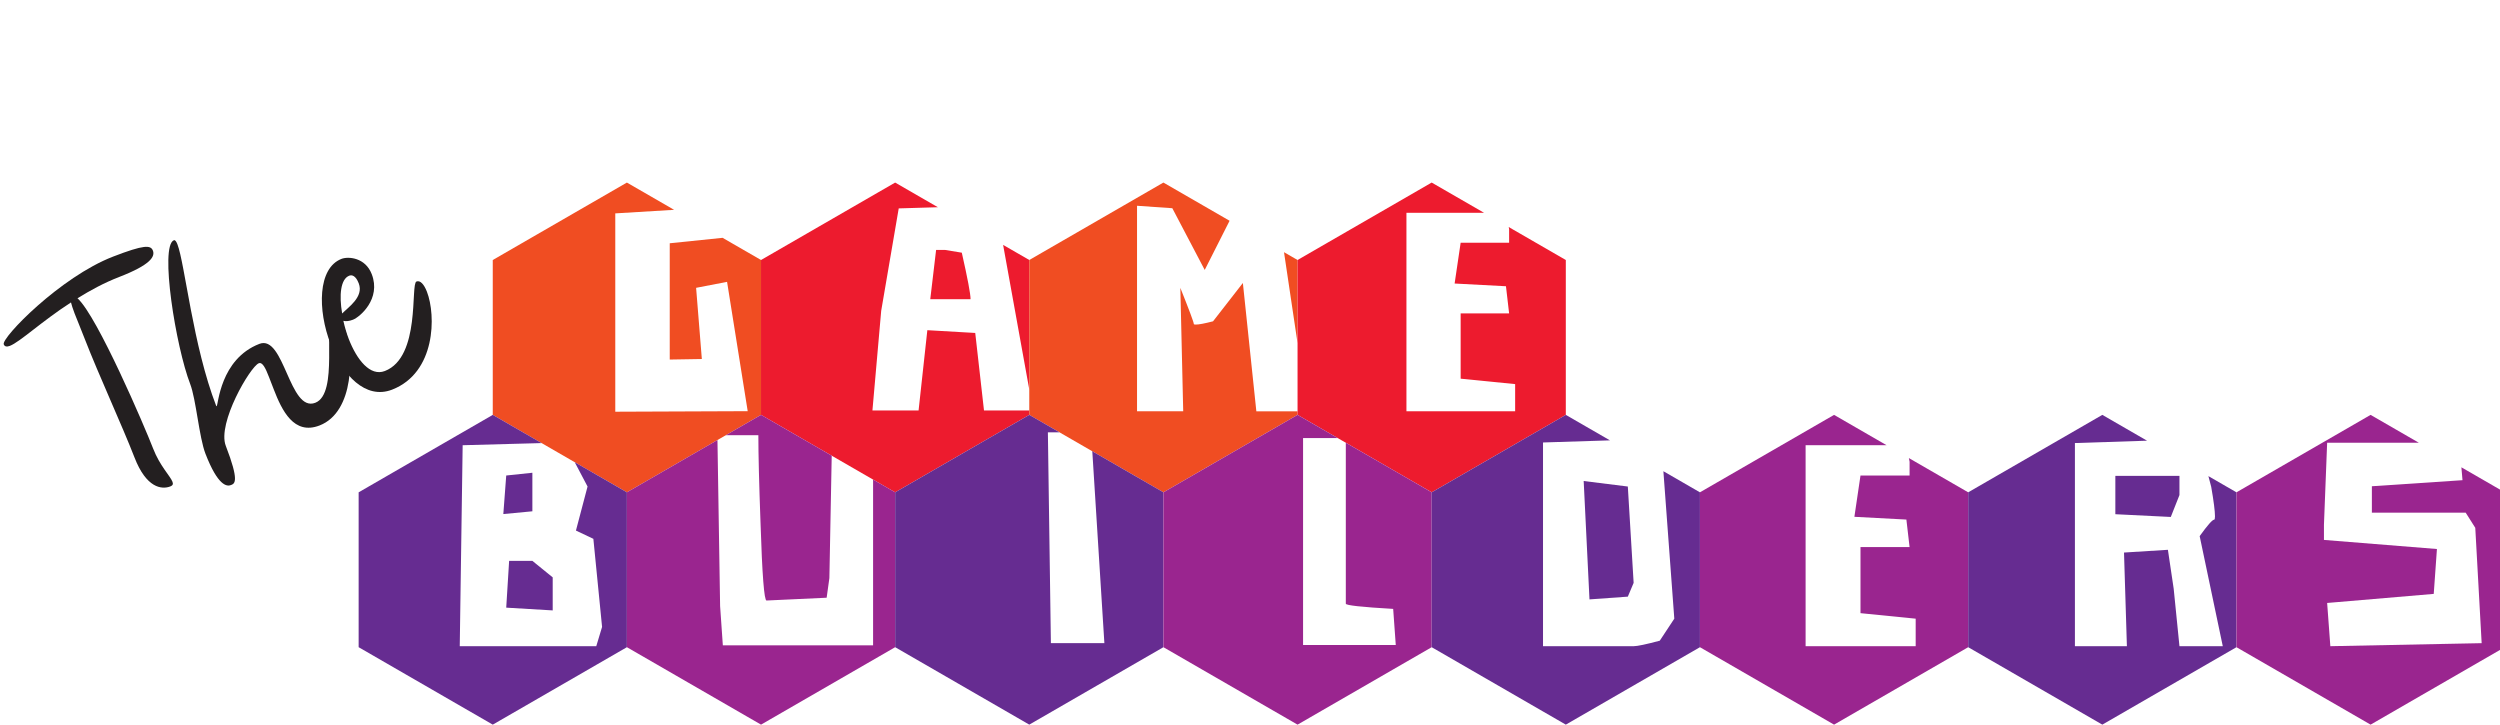
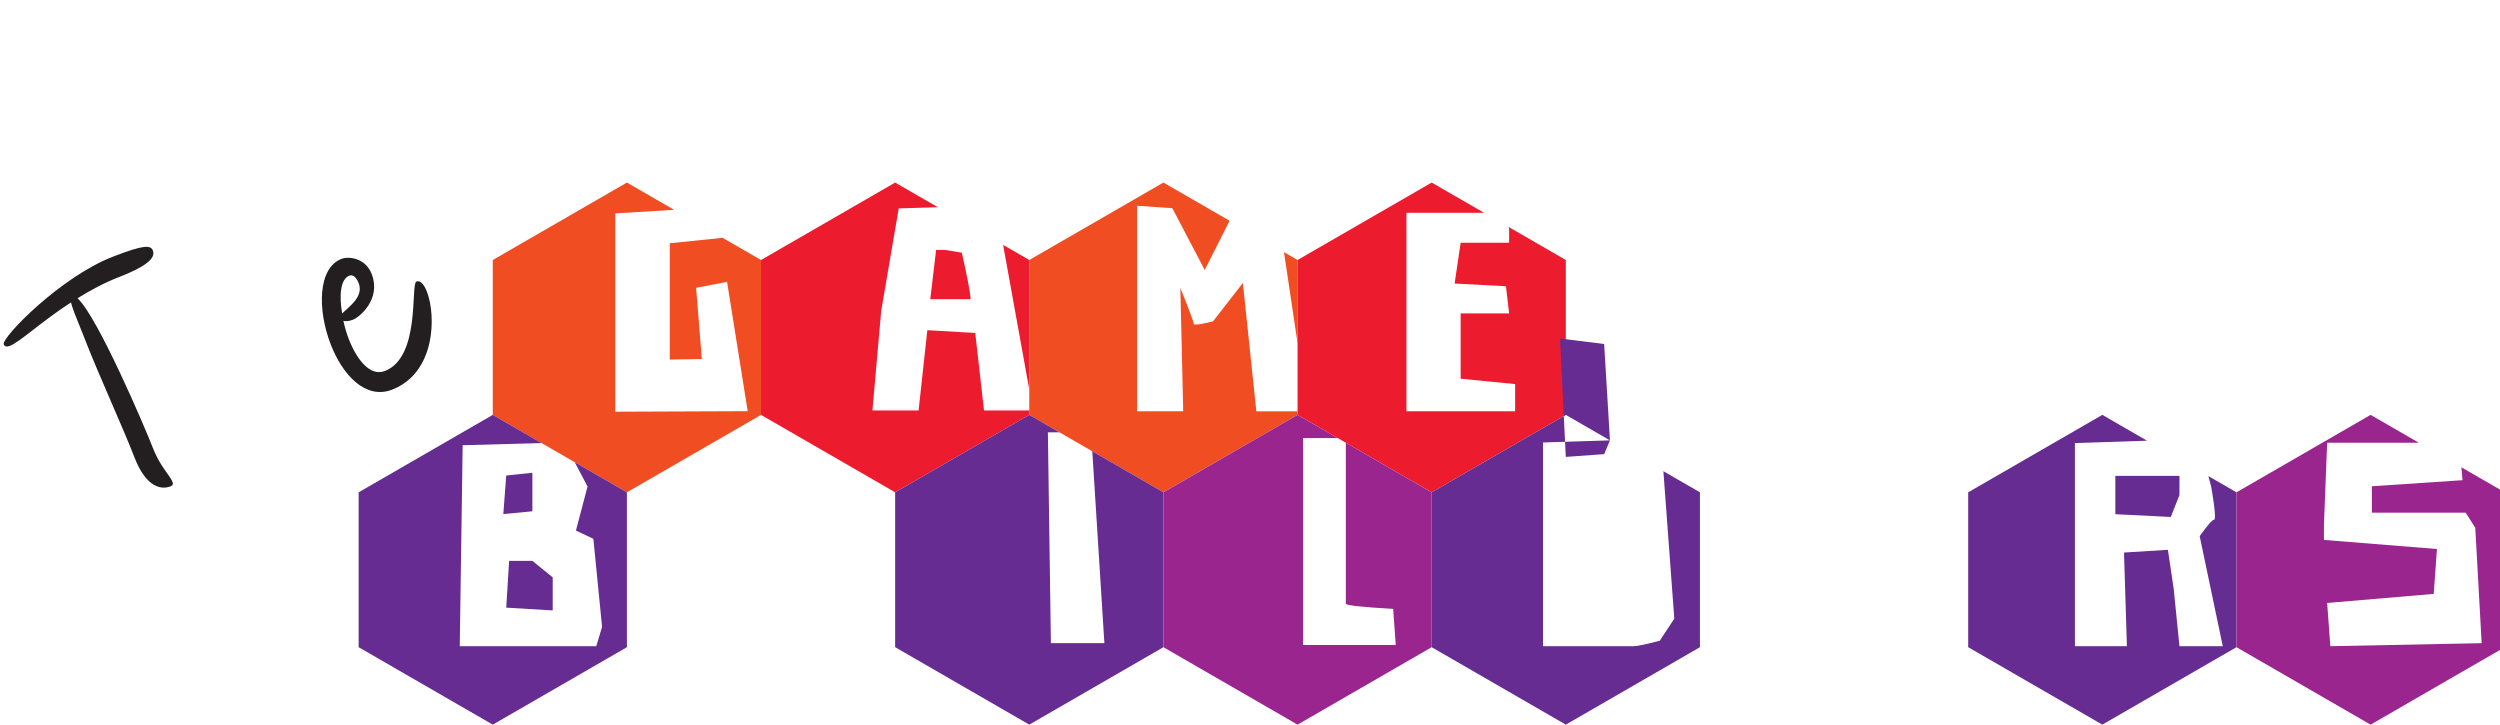
<svg xmlns="http://www.w3.org/2000/svg" width="100%" height="100%" viewBox="0 0 345 100" version="1.1" xml:space="preserve" style="fill-rule:evenodd;clip-rule:evenodd;stroke-linejoin:round;stroke-miterlimit:2;">
  <g>
    <g>
      <path d="M0.517,47.518c0.12,0.312 0.414,0.377 0.843,0.212c1.403,-0.543 4.315,-3.326 8.436,-5.995c0.097,0.366 0.238,0.849 0.495,1.511c0.331,0.858 0.837,2.051 1.455,3.649c1.794,4.639 5.185,12.02 6.813,16.23c1.628,4.209 3.743,4.467 4.952,4c0.351,-0.136 0.407,-0.337 0.287,-0.649c-0.302,-0.78 -1.745,-2.193 -2.664,-4.571c-1.145,-2.962 -7.689,-18.265 -10.439,-20.742c1.735,-1.074 3.657,-2.131 5.762,-2.944c4.326,-1.673 4.96,-2.815 4.644,-3.633c-0.301,-0.78 -1.217,-0.829 -5.504,0.829c-7.289,2.818 -15.427,11.207 -15.08,12.103Z" style="fill:#231f20;fill-rule:nonzero;" />
-       <path d="M43.512,55.583c-3.586,1.386 -4.283,-9.456 -7.713,-8.13c-5.457,2.11 -5.671,8.51 -5.905,8.601c0,-0 -0.039,0.015 -0.054,-0.024c-3.225,-8.342 -4.328,-19.655 -5.353,-22.305c-0.166,-0.429 -0.334,-0.633 -0.49,-0.572c-1.988,0.768 0.272,14.725 2.246,19.832c0.814,2.105 1.234,7.364 2.108,9.624c1.734,4.483 2.967,4.544 3.513,4.333l0.039,-0.015c0.506,-0.196 1.139,-0.53 -0.745,-5.403c-1.206,-3.118 3.386,-10.942 4.556,-11.394c0.506,-0.196 0.931,0.67 1.413,1.917l0.648,1.676c1.131,2.924 2.775,6.365 6.322,4.994c4.833,-1.869 4.765,-10.042 3.439,-13.472c-0.422,-1.091 -0.966,-1.688 -1.512,-1.477c-1.52,0.588 0.763,10.549 -2.512,11.815Z" style="fill:#231f20;fill-rule:nonzero;" />
      <path d="M48.713,44.118c0.935,-0.362 3.913,-2.858 2.587,-6.288c-0.889,-2.3 -3.239,-2.466 -4.174,-2.105c-3.274,1.266 -3.333,7.024 -1.495,11.78c1.643,4.248 4.809,7.684 8.473,6.268c6.042,-2.336 6.079,-10.237 4.813,-13.511c-0.407,-1.052 -0.936,-1.609 -1.443,-1.414c-0.858,0.332 0.624,10.423 -4.365,12.352c-2.027,0.784 -3.87,-1.55 -4.986,-4.435c-0.316,-0.818 -0.555,-1.667 -0.739,-2.492c0.348,0.089 0.783,0.056 1.329,-0.155Zm-0.512,-6.075c0.351,-0.136 0.885,-0.029 1.307,1.063c0.724,1.871 -1.458,3.297 -2.291,4.156c-0.436,-2.519 -0.224,-4.752 0.984,-5.219Z" style="fill:#231f20;fill-rule:nonzero;" />
    </g>
    <path d="M93.028,28.955l-8.12,0.491l-0,27.371l18.275,-0.075l-2.848,-17.847l-4.272,0.824l0.791,9.824l-4.43,0.075l-0,-16.048l7.278,-0.75l-0.001,-0.012l5.32,3.072l0,21.373l-18.51,10.687l-18.51,-10.687l0,-21.373l18.51,-10.687l6.517,3.762Z" style="fill:#f04d22;" />
    <path d="M129.429,28.598l-5.405,0.16l-2.418,14.133l-1.209,13.752l6.368,-0l1.209,-11.078l6.609,0.382l1.209,10.696l6.249,-0l0,0.61l-18.51,10.687l-18.51,-10.687l0,-21.373l18.51,-10.687l5.898,3.405Zm12.612,7.282l0,17.883l-3.611,-19.968l3.611,2.085Zm-8.103,5.407c-0,-0.713 -0.403,-2.852 -1.209,-6.417l-2.337,-0.382l-1.209,-0l-0.806,6.799l5.561,-0Z" style="fill:#ed1b2e;" />
    <path d="M169.683,30.465l-3.431,6.785l-4.472,-8.517l-4.869,-0.337l0,28.363l6.373,-0l-0.396,-17.033c1.24,3.101 1.86,4.765 1.86,4.99c0,0.05 0.093,0.075 0.277,0.075c0.423,-0 1.214,-0.15 2.375,-0.45l4.117,-5.29l1.86,17.708l5.684,-0l0,0.494l-18.51,10.687l-18.51,-10.687l0,-21.373l18.51,-10.687l9.132,5.272Zm9.378,5.415l0,11.47l-1.868,-12.549l1.868,1.079Z" style="fill:#f04d22;" />
    <path d="M204.808,29.371l-10.72,0l-0,27.388l15.001,-0l-0,-3.752l-7.52,-0.75l-0,-9.004l6.689,-0l-0.436,-3.752l-7.085,-0.375l0.832,-5.628l6.689,0l-0,-1.876l-0.057,-0.292l7.88,4.55l-0,21.373l-18.51,10.687l-18.51,-10.687l0,-21.373l18.51,-10.687l7.237,4.178Z" style="fill:#ed1b2e;" />
    <path d="M74.743,61.146l-10.896,0.295l-0.401,27.734l18.839,0l0.801,-2.659l-1.202,-12.158l-2.405,-1.14l1.603,-6.078l-1.77,-3.357l7.199,4.157l0,21.373l-18.51,10.687l-18.51,-10.687l0,-21.373l18.51,-10.687l6.742,3.893Zm1.53,23.09l-0,-4.559l-2.806,-2.279l-3.207,-0l-0.401,6.458l6.414,0.38Zm-2.806,-13.677l-0,-5.319l-3.608,0.38l-0.4,5.319l4.008,-0.38Z" style="fill:#662c91;" />
-     <path d="M99.009,60.724l0.366,22.921l0.377,5.414l20.734,0l0,-22.877l3.045,1.758l0,21.373l-18.51,10.687l-18.51,-10.687l0,-21.373l12.498,-7.216Zm15.768,2.162l-0.323,16.892l-0.377,2.707l-8.293,0.386c-0.327,0.026 -0.604,-3.532 -0.83,-10.673c-0.201,-5.466 -0.301,-9.514 -0.301,-12.144l-4.483,0l4.851,-2.801l9.756,5.633Z" style="fill:#9a258f;" />
    <path d="M146.216,59.664l-1.608,-0l0.415,29.089l7.381,-0l-1.658,-26.338l-0.05,-0.165l9.855,5.69l0,21.373l-18.51,10.687l-18.51,-10.687l0,-21.373l18.51,-10.687l4.175,2.411Z" style="fill:#662c91;" />
    <path d="M184.606,60.454l-4.783,0l0,28.56l12.793,-0l-0.358,-4.987c-4.358,-0.252 -6.536,-0.491 -6.536,-0.717l-0,-22.211l11.849,6.841l-0,21.373l-18.51,10.687l-18.51,-10.687l0,-21.373l18.51,-10.687l5.545,3.201Z" style="fill:#9a258f;" />
-     <path d="M222.174,60.771l-9.238,0.29l0,28.114l12.506,0c0.508,0 1.71,-0.253 3.607,-0.76l2.004,-3.039l-1.506,-20.348l5.044,2.912l-0,21.373l-18.51,10.687l-18.51,-10.687l-0,-21.373l18.51,-10.687l6.093,3.518Zm3.268,19.666l-0.802,-13.297l-6.092,-0.76l0.801,16.337l5.291,-0.38l0.802,-1.9Z" style="fill:#662c91;" />
-     <path d="M260.354,61.441l-11.181,-0l-0,27.734l15.191,0l-0,-3.799l-7.616,-0.76l0,-9.118l6.774,0l-0.441,-3.799l-7.175,-0.38l0.842,-5.699l6.774,-0l-0,-1.9l-0.098,-0.507l8.187,4.727l-0,21.373l-18.51,10.687l-18.51,-10.687l-0,-21.373l18.51,-10.687l7.253,4.188Z" style="fill:#9a258f;" />
+     <path d="M222.174,60.771l-9.238,0.29l0,28.114l12.506,0c0.508,0 1.71,-0.253 3.607,-0.76l2.004,-3.039l-1.506,-20.348l5.044,2.912l-0,21.373l-18.51,10.687l-18.51,-10.687l-0,-21.373l18.51,-10.687l6.093,3.518Zl-0.802,-13.297l-6.092,-0.76l0.801,16.337l5.291,-0.38l0.802,-1.9Z" style="fill:#662c91;" />
    <path d="M296.293,60.817l-9.955,0.323l-0,28.031l7.174,-0l-0.399,-12.92l6.058,-0.378l0.797,5.364l0.797,7.934l5.979,-0l-3.189,-15.187c1.09,-1.511 1.754,-2.266 1.993,-2.266c0.08,-0 0.12,-0.152 0.12,-0.454c-0,-0.73 -0.173,-2.09 -0.519,-4.08l-0.39,-1.479l3.872,2.235l-0,21.373l-18.51,10.687l-18.51,-10.687l-0,-21.373l18.51,-10.687l6.172,3.564Zm4.472,7.501l0,-2.645l-8.847,0l-0,5.289l7.652,0.378l1.195,-3.022Z" style="fill:#662c91;" />
    <path d="M333.802,61.099l-12.656,-0l-0.441,11.322l-0,2.089l15.592,1.254l-0.441,6.193l-14.71,1.253l0.441,5.965l20.882,-0.418l-0.881,-15.918l-1.323,-2.09l-12.947,-0l0,-3.647l12.506,-0.836l-0.152,-1.778l5.979,3.452l-0,21.373l-18.51,10.687l-18.51,-10.687l-0,-21.373l18.51,-10.687l6.661,3.846Z" style="fill:#9a258f;" />
  </g>
</svg>